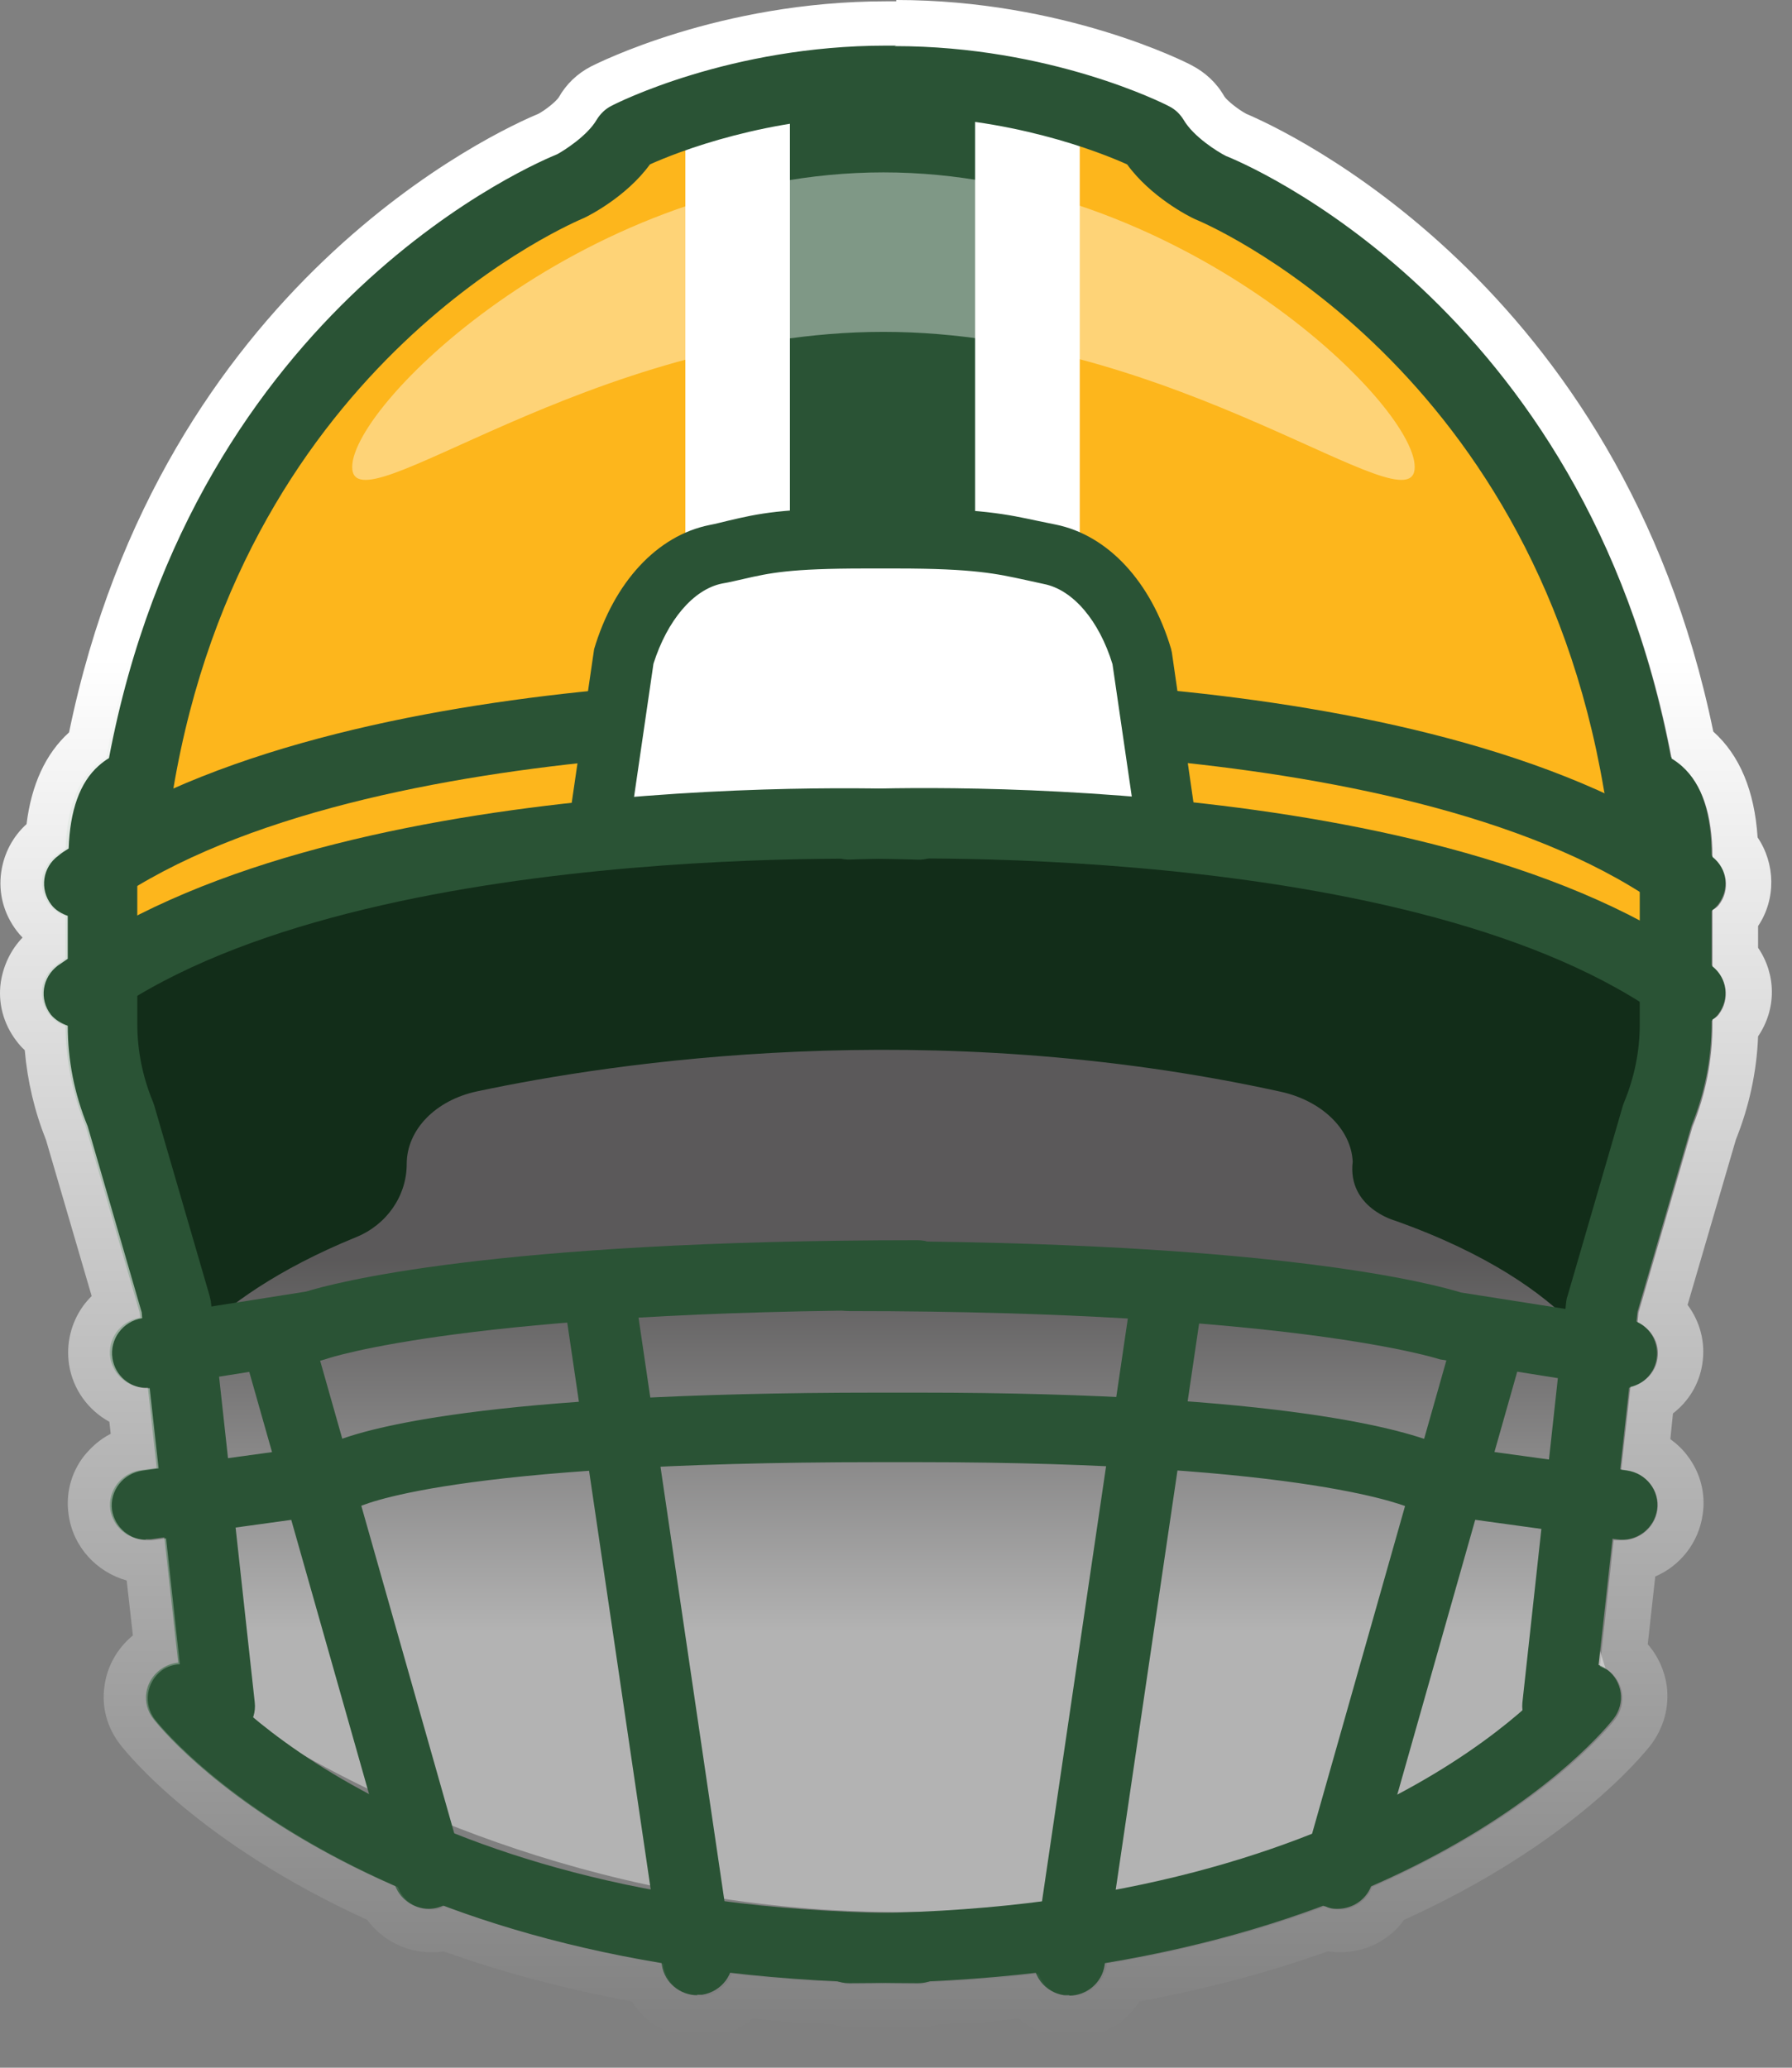
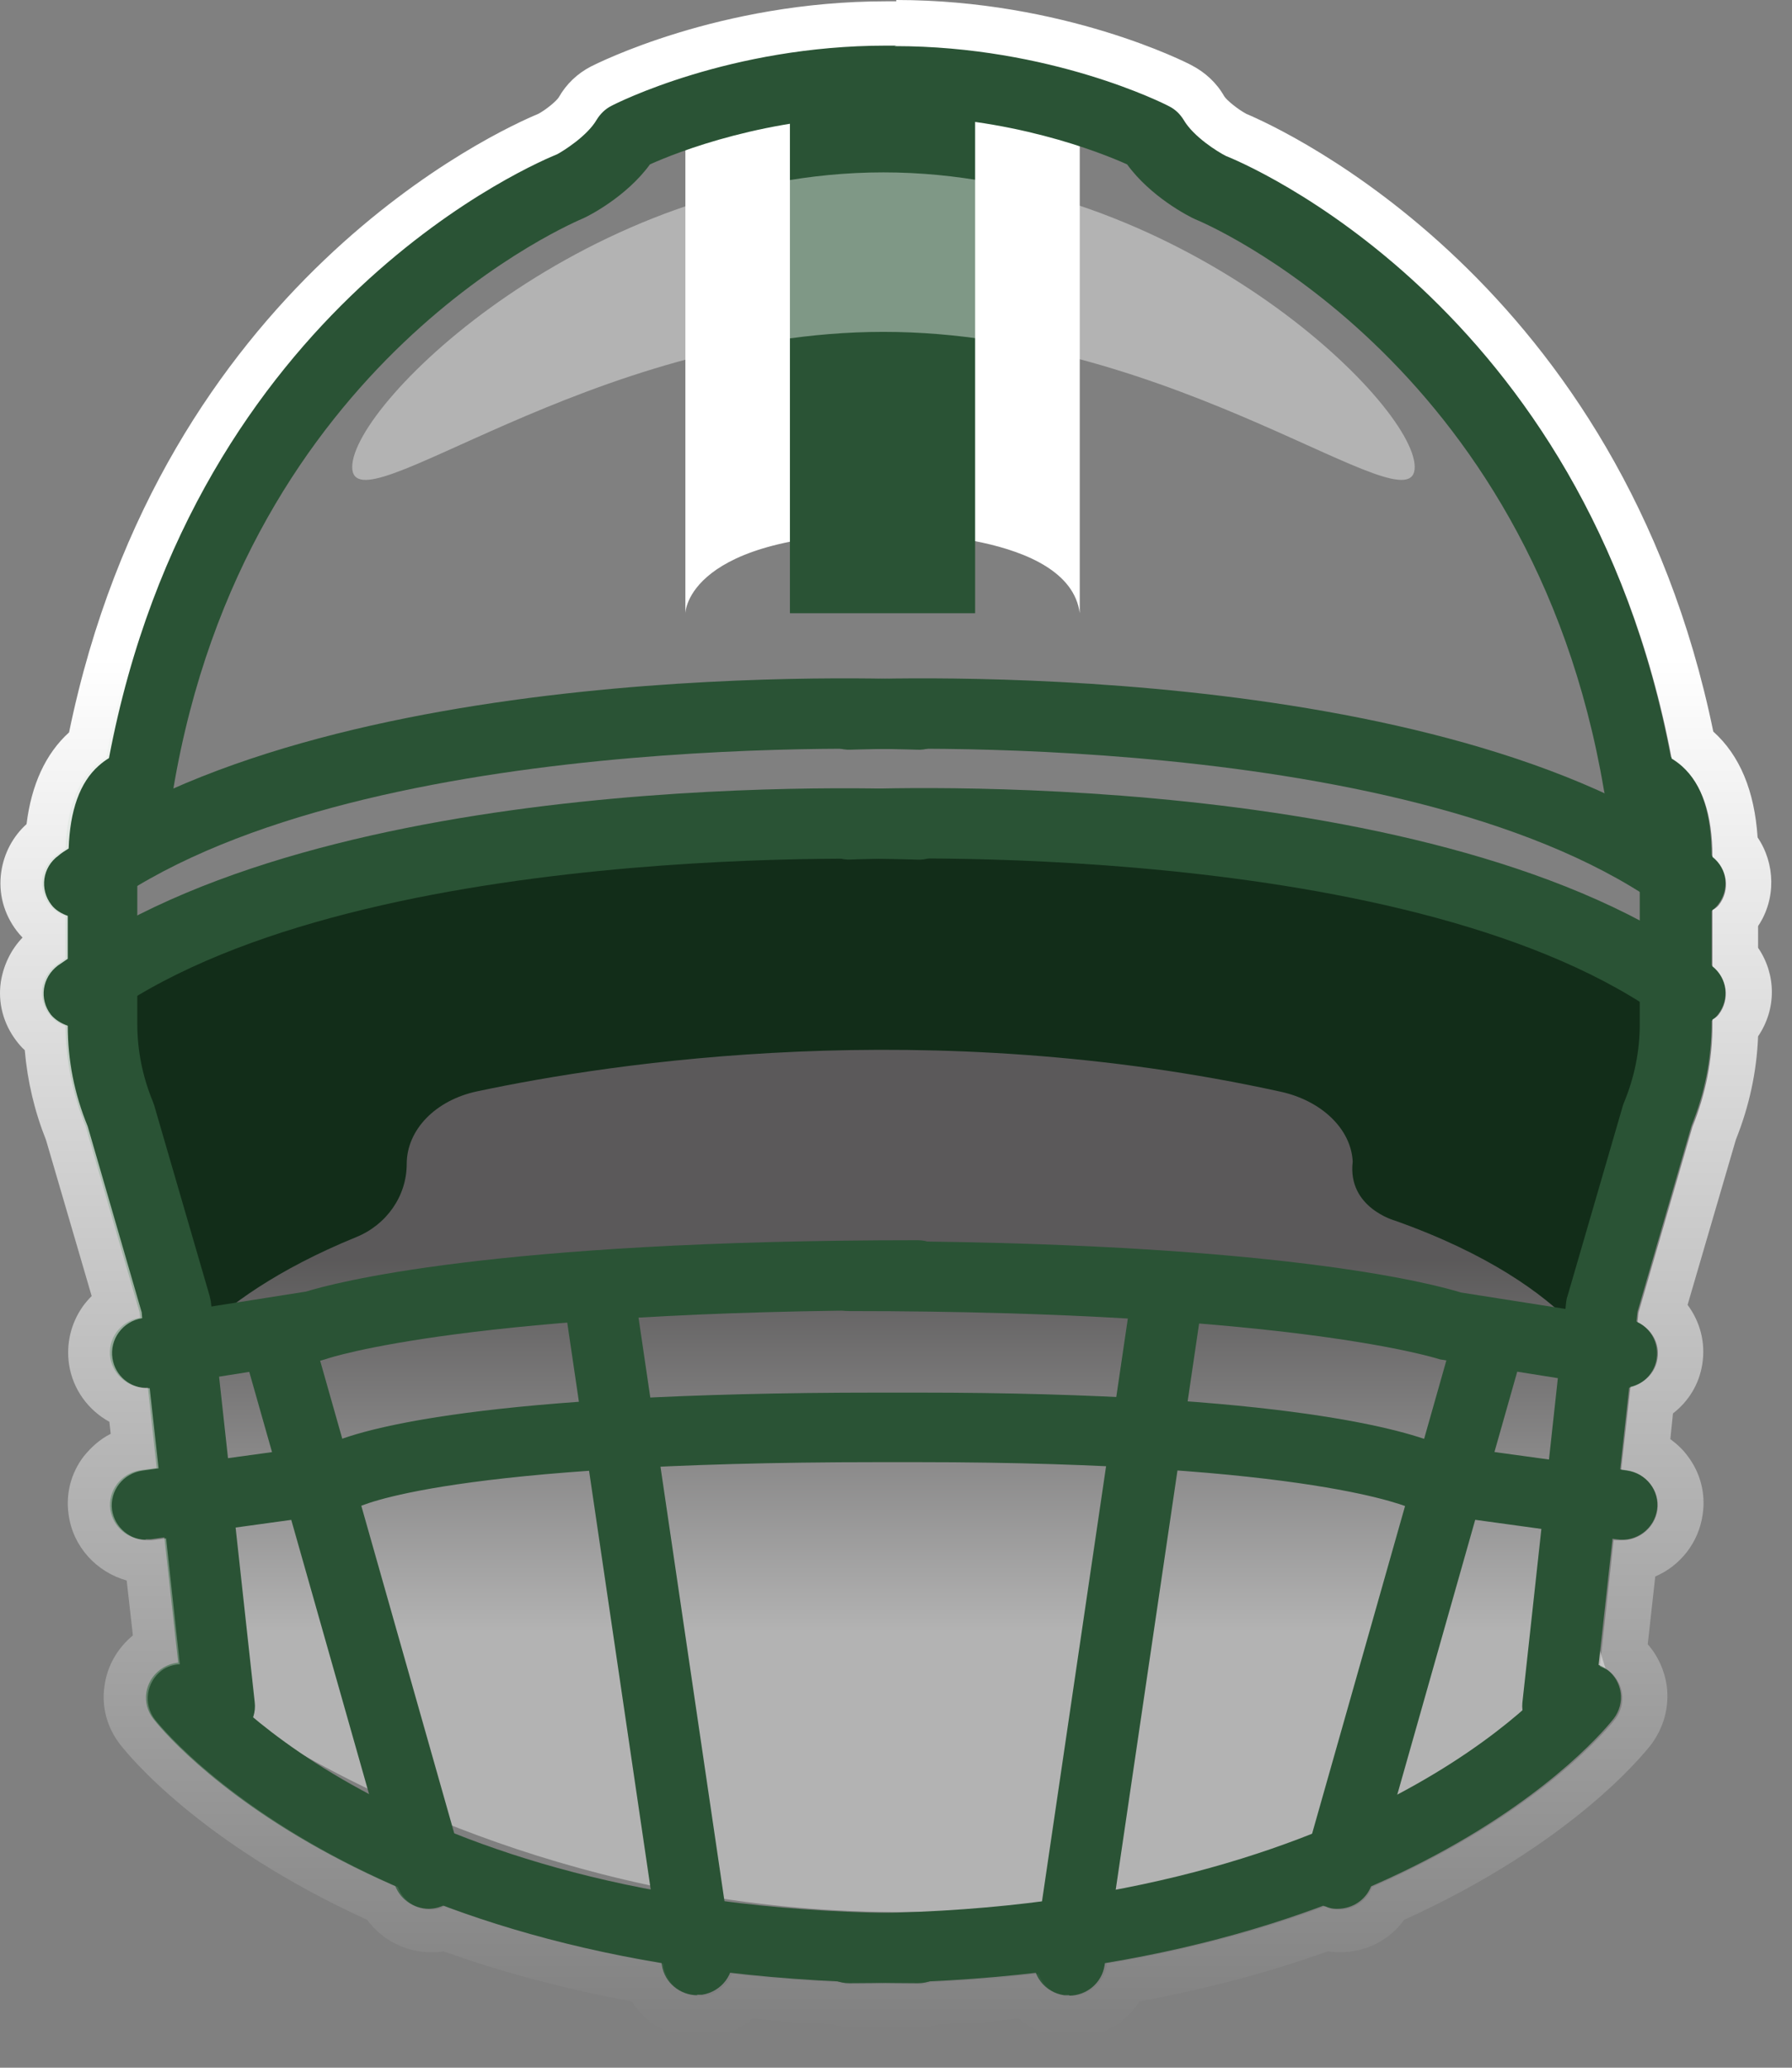
<svg xmlns="http://www.w3.org/2000/svg" width="26" height="30" viewBox="0 0 26 30" fill="none">
  <rect x="0" y="0" width="26" height="30" fill="#808080" stroke="none" />
  <path style="mix-blend-mode:multiply" opacity="0.4" d="M2.461 16.007L3.483 24.891C3.483 24.891 12.618 31.584 23.373 24.461L23.065 23.471L23.811 16.059C23.811 16.059 13.326 12.356 2.468 16.007H2.461Z" fill="url(#paint0_linear_2755_10174)" />
  <path d="M19.626 16.849C19.6 16.374 19.169 15.969 18.584 15.84C13.467 14.715 8.89 15.416 6.923 15.834C6.318 15.962 5.901 16.393 5.901 16.888C5.901 17.351 5.611 17.769 5.168 17.949C2.853 18.894 2.358 20.044 2.358 20.044L1.227 14.702C10.33 8.119 24.749 14.644 24.749 14.644L23.373 20.006C23.373 20.006 22.956 18.675 20.243 17.711C20.243 17.711 19.548 17.524 19.626 16.856V16.849Z" fill="#122D19" />
-   <path d="M24.01 13.982C24.01 6.255 17.395 2.803 17.395 2.803L16.321 1.89C15.19 1.543 13.518 1.016 12.818 1.176C12.117 1.022 10.446 1.549 9.314 1.89L6.389 3.343C6.389 3.343 1.825 8.955 1.754 13.77C1.754 13.77 4.859 11.957 12.586 11.886C20.32 11.964 24.003 13.989 24.003 13.989L24.01 13.982Z" fill="#FDB61C" />
  <path d="M13.313 28.774C5.283 28.774 2.339 25.091 2.223 24.936C2.05 24.711 2.095 24.396 2.326 24.223C2.551 24.056 2.879 24.094 3.053 24.319C3.078 24.351 5.849 27.759 13.319 27.759C13.608 27.759 13.84 27.984 13.84 28.266C13.84 28.549 13.608 28.774 13.319 28.774H13.313Z" fill="#2A5335" />
  <path d="M6.222 27.694C5.997 27.694 5.785 27.546 5.721 27.321L3.503 19.504C3.426 19.234 3.586 18.951 3.863 18.874C4.139 18.797 4.422 18.958 4.499 19.228L6.717 27.045C6.794 27.315 6.633 27.598 6.357 27.675C6.312 27.688 6.261 27.694 6.216 27.694H6.222Z" fill="#2A5335" />
  <path d="M2.114 22.339C1.857 22.339 1.638 22.153 1.6 21.902C1.561 21.626 1.761 21.369 2.043 21.33L4.756 20.957C5.232 20.739 6.981 20.205 12.747 20.205H13.319C18.687 20.205 20.442 20.771 20.879 20.957L23.598 21.33C23.881 21.369 24.081 21.626 24.042 21.902C24.003 22.179 23.74 22.378 23.457 22.333L20.558 21.934L20.468 21.883C20.468 21.883 19.06 21.214 13.313 21.214H12.741C6.498 21.214 5.226 21.851 5.174 21.876L5.091 21.921L4.981 21.947L2.185 22.333C2.185 22.333 2.133 22.333 2.114 22.333V22.339Z" fill="#2A5335" />
  <path d="M9.944 1.903V8.897C9.944 8.897 9.957 7.734 12.946 7.734C12.946 7.734 15.511 7.714 15.666 8.897V1.8C15.666 1.8 13.03 0.495 9.944 1.896V1.903Z" fill="white" />
  <path d="M14.148 1.086H11.461V8.897H14.148V1.086Z" fill="#2A5335" />
  <path d="M1.124 13.32C0.97 13.32 0.809 13.249 0.713 13.121C0.539 12.896 0.584 12.574 0.816 12.407C4.731 9.501 12.991 9.849 13.345 9.861C13.628 9.874 13.853 10.112 13.84 10.395C13.827 10.678 13.576 10.896 13.3 10.877C13.216 10.877 5.058 10.536 1.446 13.217C1.349 13.288 1.24 13.32 1.131 13.32H1.124Z" fill="#2A5335" />
  <path d="M24.511 13.32C24.402 13.32 24.293 13.288 24.196 13.217C20.583 10.536 12.426 10.877 12.342 10.877C12.059 10.89 11.815 10.671 11.802 10.395C11.789 10.119 12.008 9.874 12.297 9.861C12.644 9.849 20.911 9.501 24.826 12.407C25.058 12.574 25.103 12.896 24.929 13.121C24.826 13.256 24.672 13.32 24.518 13.32H24.511Z" fill="#2A5335" />
-   <path d="M8.678 12.137L9.051 9.546C9.288 8.743 9.796 8.171 10.388 8.049C10.979 7.926 11.153 7.817 12.554 7.817H13.011C14.406 7.817 14.643 7.926 15.241 8.049C15.839 8.171 16.341 8.743 16.578 9.546L16.951 12.137" fill="white" />
-   <path d="M16.514 12.195L16.141 9.636C15.948 9.006 15.569 8.556 15.145 8.473L14.881 8.415C14.463 8.325 14.136 8.248 13.011 8.248H12.554C11.461 8.248 11.172 8.312 10.78 8.402C10.69 8.421 10.593 8.447 10.478 8.466C10.06 8.55 9.681 9 9.481 9.63L9.108 12.189L8.234 12.066L8.62 9.418C8.909 8.447 9.533 7.772 10.291 7.618C10.394 7.599 10.484 7.573 10.568 7.554C11.005 7.451 11.346 7.374 12.541 7.374H12.998C14.226 7.374 14.618 7.464 15.068 7.56L15.318 7.611C16.077 7.766 16.701 8.441 16.99 9.411L17.003 9.469L17.376 12.06L16.501 12.182L16.514 12.195Z" fill="#2A5335" />
  <path d="M12.323 28.774C12.033 28.774 11.802 28.549 11.802 28.266C11.802 27.984 12.033 27.759 12.323 27.759C19.793 27.759 22.563 24.351 22.589 24.319C22.763 24.101 23.091 24.056 23.316 24.223C23.541 24.39 23.586 24.711 23.412 24.936C23.29 25.091 20.352 28.774 12.323 28.774Z" fill="#2A5335" />
  <path d="M19.413 27.694C19.368 27.694 19.323 27.694 19.272 27.675C18.996 27.598 18.835 27.321 18.912 27.045L21.13 19.228C21.207 18.958 21.49 18.797 21.766 18.874C22.043 18.951 22.203 19.228 22.126 19.504L19.909 27.321C19.844 27.546 19.639 27.694 19.407 27.694H19.413Z" fill="#2A5335" />
  <path d="M22.608 25.264C22.608 25.264 22.57 25.264 22.551 25.264C22.268 25.232 22.062 24.981 22.088 24.705L22.724 18.887C22.724 18.887 22.731 18.829 22.743 18.804L23.547 16.039C23.547 16.039 23.56 16.001 23.566 15.988C23.714 15.628 23.791 15.249 23.791 14.863V12.433C23.791 12.086 23.727 11.931 23.701 11.88C23.483 11.848 23.303 11.681 23.271 11.462C22.21 5.188 17.395 3.201 17.343 3.182C17.241 3.137 16.694 2.854 16.353 2.385C15.968 2.211 14.643 1.684 12.966 1.684H12.818C11.14 1.684 9.816 2.211 9.43 2.385C9.089 2.854 8.543 3.131 8.472 3.163C8.388 3.201 3.567 5.181 2.513 11.456C2.474 11.674 2.294 11.841 2.082 11.874C2.05 11.925 1.992 12.073 1.992 12.426V14.856C1.992 15.242 2.069 15.621 2.217 15.981C2.223 16.001 2.23 16.014 2.236 16.033L3.04 18.797C3.04 18.797 3.053 18.855 3.059 18.881L3.696 24.699C3.728 24.975 3.522 25.232 3.233 25.258C2.95 25.29 2.693 25.084 2.661 24.808L2.024 19.035L1.24 16.335C1.047 15.859 0.951 15.364 0.951 14.85V12.42C0.951 11.803 1.098 11.359 1.394 11.096C1.446 11.051 1.491 11.019 1.542 10.986C2.796 4.365 7.836 2.314 8.048 2.224C8.118 2.186 8.478 1.967 8.62 1.723C8.671 1.639 8.742 1.569 8.832 1.524C8.903 1.485 10.555 0.649 12.818 0.649H12.966C15.228 0.649 16.881 1.485 16.951 1.524C17.041 1.569 17.112 1.639 17.163 1.723C17.305 1.967 17.658 2.186 17.774 2.237C17.954 2.308 22.988 4.352 24.241 10.98C24.293 11.012 24.338 11.044 24.389 11.089C24.685 11.353 24.833 11.796 24.833 12.414V14.844C24.833 15.358 24.736 15.853 24.543 16.329L23.759 19.029L23.123 24.801C23.097 25.065 22.872 25.258 22.608 25.258V25.264Z" fill="#2A5335" />
  <path d="M2.114 20.134C1.863 20.134 1.645 19.954 1.6 19.704C1.555 19.427 1.748 19.164 2.031 19.119L4.441 18.739C4.814 18.624 7.096 17.994 13.313 17.994C13.602 17.994 13.833 18.219 13.833 18.501C13.833 18.784 13.602 19.009 13.313 19.009C6.852 19.009 4.763 19.704 4.737 19.716L4.647 19.742L2.198 20.128C2.198 20.128 2.14 20.134 2.114 20.134Z" fill="#2A5335" />
  <path d="M23.521 20.134C23.521 20.134 23.463 20.134 23.438 20.128L20.892 19.723C20.892 19.723 18.783 19.022 12.323 19.022C12.033 19.022 11.802 18.797 11.802 18.514C11.802 18.231 12.033 18.006 12.323 18.006C18.539 18.006 20.821 18.636 21.194 18.752L23.605 19.131C23.888 19.176 24.081 19.434 24.036 19.716C23.997 19.967 23.772 20.147 23.521 20.147V20.134Z" fill="#2A5335" />
  <path d="M1.124 14.914C0.97 14.914 0.809 14.844 0.713 14.715C0.539 14.49 0.584 14.169 0.816 14.001C4.731 11.096 12.998 11.443 13.345 11.456C13.628 11.469 13.853 11.707 13.84 11.989C13.827 12.272 13.576 12.491 13.3 12.472C13.216 12.472 5.058 12.131 1.446 14.811C1.349 14.882 1.24 14.914 1.131 14.914H1.124Z" fill="#2A5335" />
  <path d="M24.511 14.914C24.402 14.914 24.293 14.882 24.196 14.811C20.577 12.131 12.426 12.465 12.342 12.471C12.059 12.484 11.815 12.266 11.802 11.989C11.789 11.713 12.008 11.469 12.297 11.456C12.644 11.436 20.911 11.096 24.826 14.001C25.058 14.169 25.103 14.49 24.929 14.715C24.826 14.85 24.672 14.914 24.518 14.914H24.511Z" fill="#2A5335" />
  <path d="M10.118 28.948C9.867 28.948 9.642 28.768 9.603 28.511L8.163 18.733C8.125 18.456 8.318 18.199 8.601 18.154C8.883 18.116 9.147 18.309 9.186 18.585L10.626 28.363C10.664 28.639 10.471 28.896 10.188 28.941C10.163 28.941 10.137 28.941 10.111 28.941L10.118 28.948Z" fill="#2A5335" />
  <path d="M15.518 28.948C15.518 28.948 15.466 28.948 15.441 28.948C15.158 28.909 14.958 28.652 15.003 28.369L16.443 18.591C16.482 18.315 16.746 18.122 17.028 18.161C17.311 18.199 17.511 18.456 17.466 18.739L16.026 28.517C15.987 28.768 15.768 28.954 15.511 28.954L15.518 28.948Z" fill="#2A5335" />
  <path opacity="0.4" d="M20.526 6.776C20.526 7.714 17.073 4.815 12.818 4.815C8.562 4.815 5.11 7.714 5.11 6.776C5.11 5.837 8.562 2.501 12.818 2.501C17.073 2.501 20.526 5.837 20.526 6.776Z" fill="white" />
  <path d="M12.978 0.669C15.241 0.669 16.893 1.504 16.964 1.543C17.054 1.588 17.125 1.659 17.176 1.742C17.318 1.986 17.671 2.205 17.787 2.263C17.967 2.334 23 4.378 24.254 11.006C24.305 11.038 24.351 11.07 24.402 11.115C24.698 11.379 24.846 11.822 24.846 12.433C25.064 12.606 25.109 12.915 24.936 13.134C24.91 13.166 24.878 13.185 24.846 13.204V14.021C25.064 14.194 25.103 14.503 24.936 14.721C24.91 14.754 24.878 14.773 24.846 14.792V14.863C24.846 15.377 24.749 15.872 24.556 16.348L23.772 19.048L23.759 19.183C23.958 19.279 24.087 19.485 24.048 19.716C24.016 19.922 23.855 20.076 23.656 20.121L23.521 21.324L23.605 21.336C23.888 21.375 24.087 21.632 24.048 21.909C24.01 22.159 23.791 22.346 23.541 22.346C23.515 22.346 23.489 22.346 23.463 22.346H23.412L23.213 24.178C23.251 24.197 23.296 24.21 23.335 24.236C23.56 24.403 23.605 24.724 23.431 24.949C23.36 25.039 22.332 26.319 19.908 27.379C19.831 27.579 19.638 27.707 19.433 27.707C19.388 27.707 19.343 27.707 19.291 27.688C19.265 27.688 19.253 27.669 19.233 27.656C18.34 27.99 17.285 28.286 16.058 28.491V28.524C16.013 28.774 15.794 28.961 15.543 28.961C15.518 28.961 15.492 28.961 15.466 28.961C15.273 28.935 15.132 28.806 15.068 28.639C14.573 28.697 14.052 28.736 13.505 28.761C13.454 28.781 13.396 28.794 13.338 28.794C13.165 28.794 13.011 28.781 12.843 28.781C12.676 28.781 12.522 28.794 12.348 28.794C12.29 28.794 12.233 28.781 12.181 28.761C11.635 28.736 11.114 28.697 10.619 28.639C10.555 28.8 10.407 28.929 10.22 28.961C10.195 28.961 10.169 28.961 10.143 28.961C9.893 28.961 9.668 28.781 9.629 28.524V28.491C8.395 28.286 7.341 27.99 6.447 27.656C6.428 27.662 6.408 27.681 6.389 27.688C6.344 27.701 6.293 27.707 6.248 27.707C6.036 27.707 5.849 27.579 5.772 27.379C3.355 26.319 2.32 25.039 2.249 24.949C2.076 24.724 2.121 24.409 2.346 24.236C2.423 24.178 2.519 24.152 2.609 24.146L2.41 22.32L2.211 22.346C2.211 22.346 2.159 22.346 2.14 22.346C1.883 22.346 1.664 22.159 1.626 21.909C1.587 21.632 1.786 21.375 2.069 21.336L2.301 21.304L2.172 20.141C2.172 20.141 2.153 20.141 2.14 20.141C1.889 20.141 1.671 19.961 1.632 19.71C1.587 19.434 1.78 19.17 2.063 19.125L2.056 19.041L1.272 16.341C1.079 15.872 0.983 15.384 0.983 14.882C0.893 14.85 0.803 14.799 0.738 14.721C0.565 14.496 0.61 14.181 0.841 14.008C0.886 13.976 0.938 13.944 0.983 13.911V13.288C0.893 13.256 0.803 13.204 0.745 13.127C0.571 12.902 0.616 12.581 0.848 12.414C0.893 12.375 0.944 12.343 0.996 12.311C1.015 11.764 1.156 11.353 1.433 11.109C1.484 11.064 1.529 11.031 1.581 10.999C2.834 4.378 7.868 2.327 8.086 2.237C8.157 2.199 8.517 1.98 8.658 1.736C8.71 1.652 8.781 1.581 8.871 1.536C8.941 1.498 10.593 0.662 12.856 0.662H13.004M13.004 0.019H12.856C10.433 0.019 8.652 0.926 8.575 0.964C8.376 1.067 8.215 1.221 8.106 1.414C8.067 1.472 7.919 1.594 7.81 1.652C7.251 1.884 2.346 4.095 1.002 10.626C0.661 10.935 0.456 11.385 0.385 11.957C0.186 12.137 0.057 12.381 0.018 12.651C-0.027 12.96 0.057 13.262 0.243 13.506C0.269 13.539 0.295 13.571 0.327 13.603C0.16 13.776 0.051 14.001 0.012 14.246C-0.033 14.554 0.051 14.856 0.237 15.101C0.276 15.152 0.314 15.197 0.359 15.236C0.398 15.686 0.501 16.123 0.668 16.541L1.33 18.804C1.285 18.849 1.246 18.894 1.208 18.945C1.028 19.196 0.957 19.498 1.002 19.8C1.06 20.166 1.285 20.462 1.587 20.629L1.606 20.803C1.452 20.88 1.323 20.996 1.214 21.131C1.028 21.375 0.951 21.677 0.996 21.979C1.06 22.442 1.401 22.809 1.838 22.931L1.928 23.728C1.703 23.914 1.555 24.171 1.516 24.461C1.471 24.769 1.555 25.071 1.748 25.316C1.863 25.464 2.905 26.749 5.328 27.855C5.541 28.144 5.881 28.324 6.254 28.324C6.312 28.324 6.376 28.324 6.434 28.311C7.276 28.614 8.196 28.858 9.166 29.038C9.372 29.366 9.738 29.578 10.15 29.578C10.201 29.578 10.259 29.578 10.31 29.565C10.542 29.533 10.748 29.436 10.915 29.289C11.268 29.321 11.654 29.346 12.078 29.372C12.155 29.391 12.252 29.411 12.355 29.411C12.458 29.411 12.567 29.411 12.67 29.404C12.734 29.404 12.798 29.404 12.863 29.404C12.901 29.404 12.966 29.404 13.03 29.404C13.133 29.404 13.236 29.411 13.345 29.411C13.454 29.411 13.544 29.391 13.621 29.372C14.046 29.353 14.431 29.327 14.785 29.289C14.952 29.436 15.158 29.533 15.383 29.565C15.441 29.571 15.492 29.578 15.55 29.578C15.955 29.578 16.321 29.366 16.533 29.038C17.504 28.858 18.423 28.614 19.265 28.311C19.323 28.318 19.388 28.324 19.445 28.324C19.818 28.324 20.159 28.151 20.371 27.855C22.795 26.756 23.836 25.464 23.952 25.316C24.138 25.071 24.222 24.769 24.183 24.461C24.151 24.236 24.055 24.024 23.907 23.856L24.016 22.873C24.376 22.719 24.646 22.384 24.704 21.973C24.749 21.671 24.672 21.369 24.485 21.124C24.415 21.028 24.331 20.951 24.235 20.88L24.273 20.507C24.498 20.334 24.653 20.083 24.698 19.794C24.749 19.479 24.666 19.176 24.485 18.932L25.186 16.534C25.379 16.052 25.488 15.551 25.508 15.036C25.778 14.638 25.771 14.136 25.508 13.751V13.436C25.771 13.044 25.758 12.529 25.501 12.15C25.456 11.475 25.244 10.961 24.858 10.614C23.515 4.089 18.584 1.864 18.083 1.652C17.973 1.594 17.8 1.459 17.761 1.395C17.652 1.202 17.485 1.048 17.285 0.945C17.215 0.906 15.434 0 13.004 0V0.019Z" fill="url(#paint1_linear_2755_10174)" />
  <defs>
    <linearGradient id="paint0_linear_2755_10174" x1="13.133" y1="15.737" x2="13.133" y2="23.696" gradientUnits="userSpaceOnUse">
      <stop offset="0.32" stop-color="#231F20" />
      <stop offset="1" stop-color="white" />
    </linearGradient>
    <linearGradient id="paint1_linear_2755_10174" x1="12.824" y1="0.026" x2="12.824" y2="29.597" gradientUnits="userSpaceOnUse">
      <stop offset="0.32" stop-color="white" />
      <stop offset="1" stop-color="white" stop-opacity="0" />
    </linearGradient>
  </defs>
</svg>